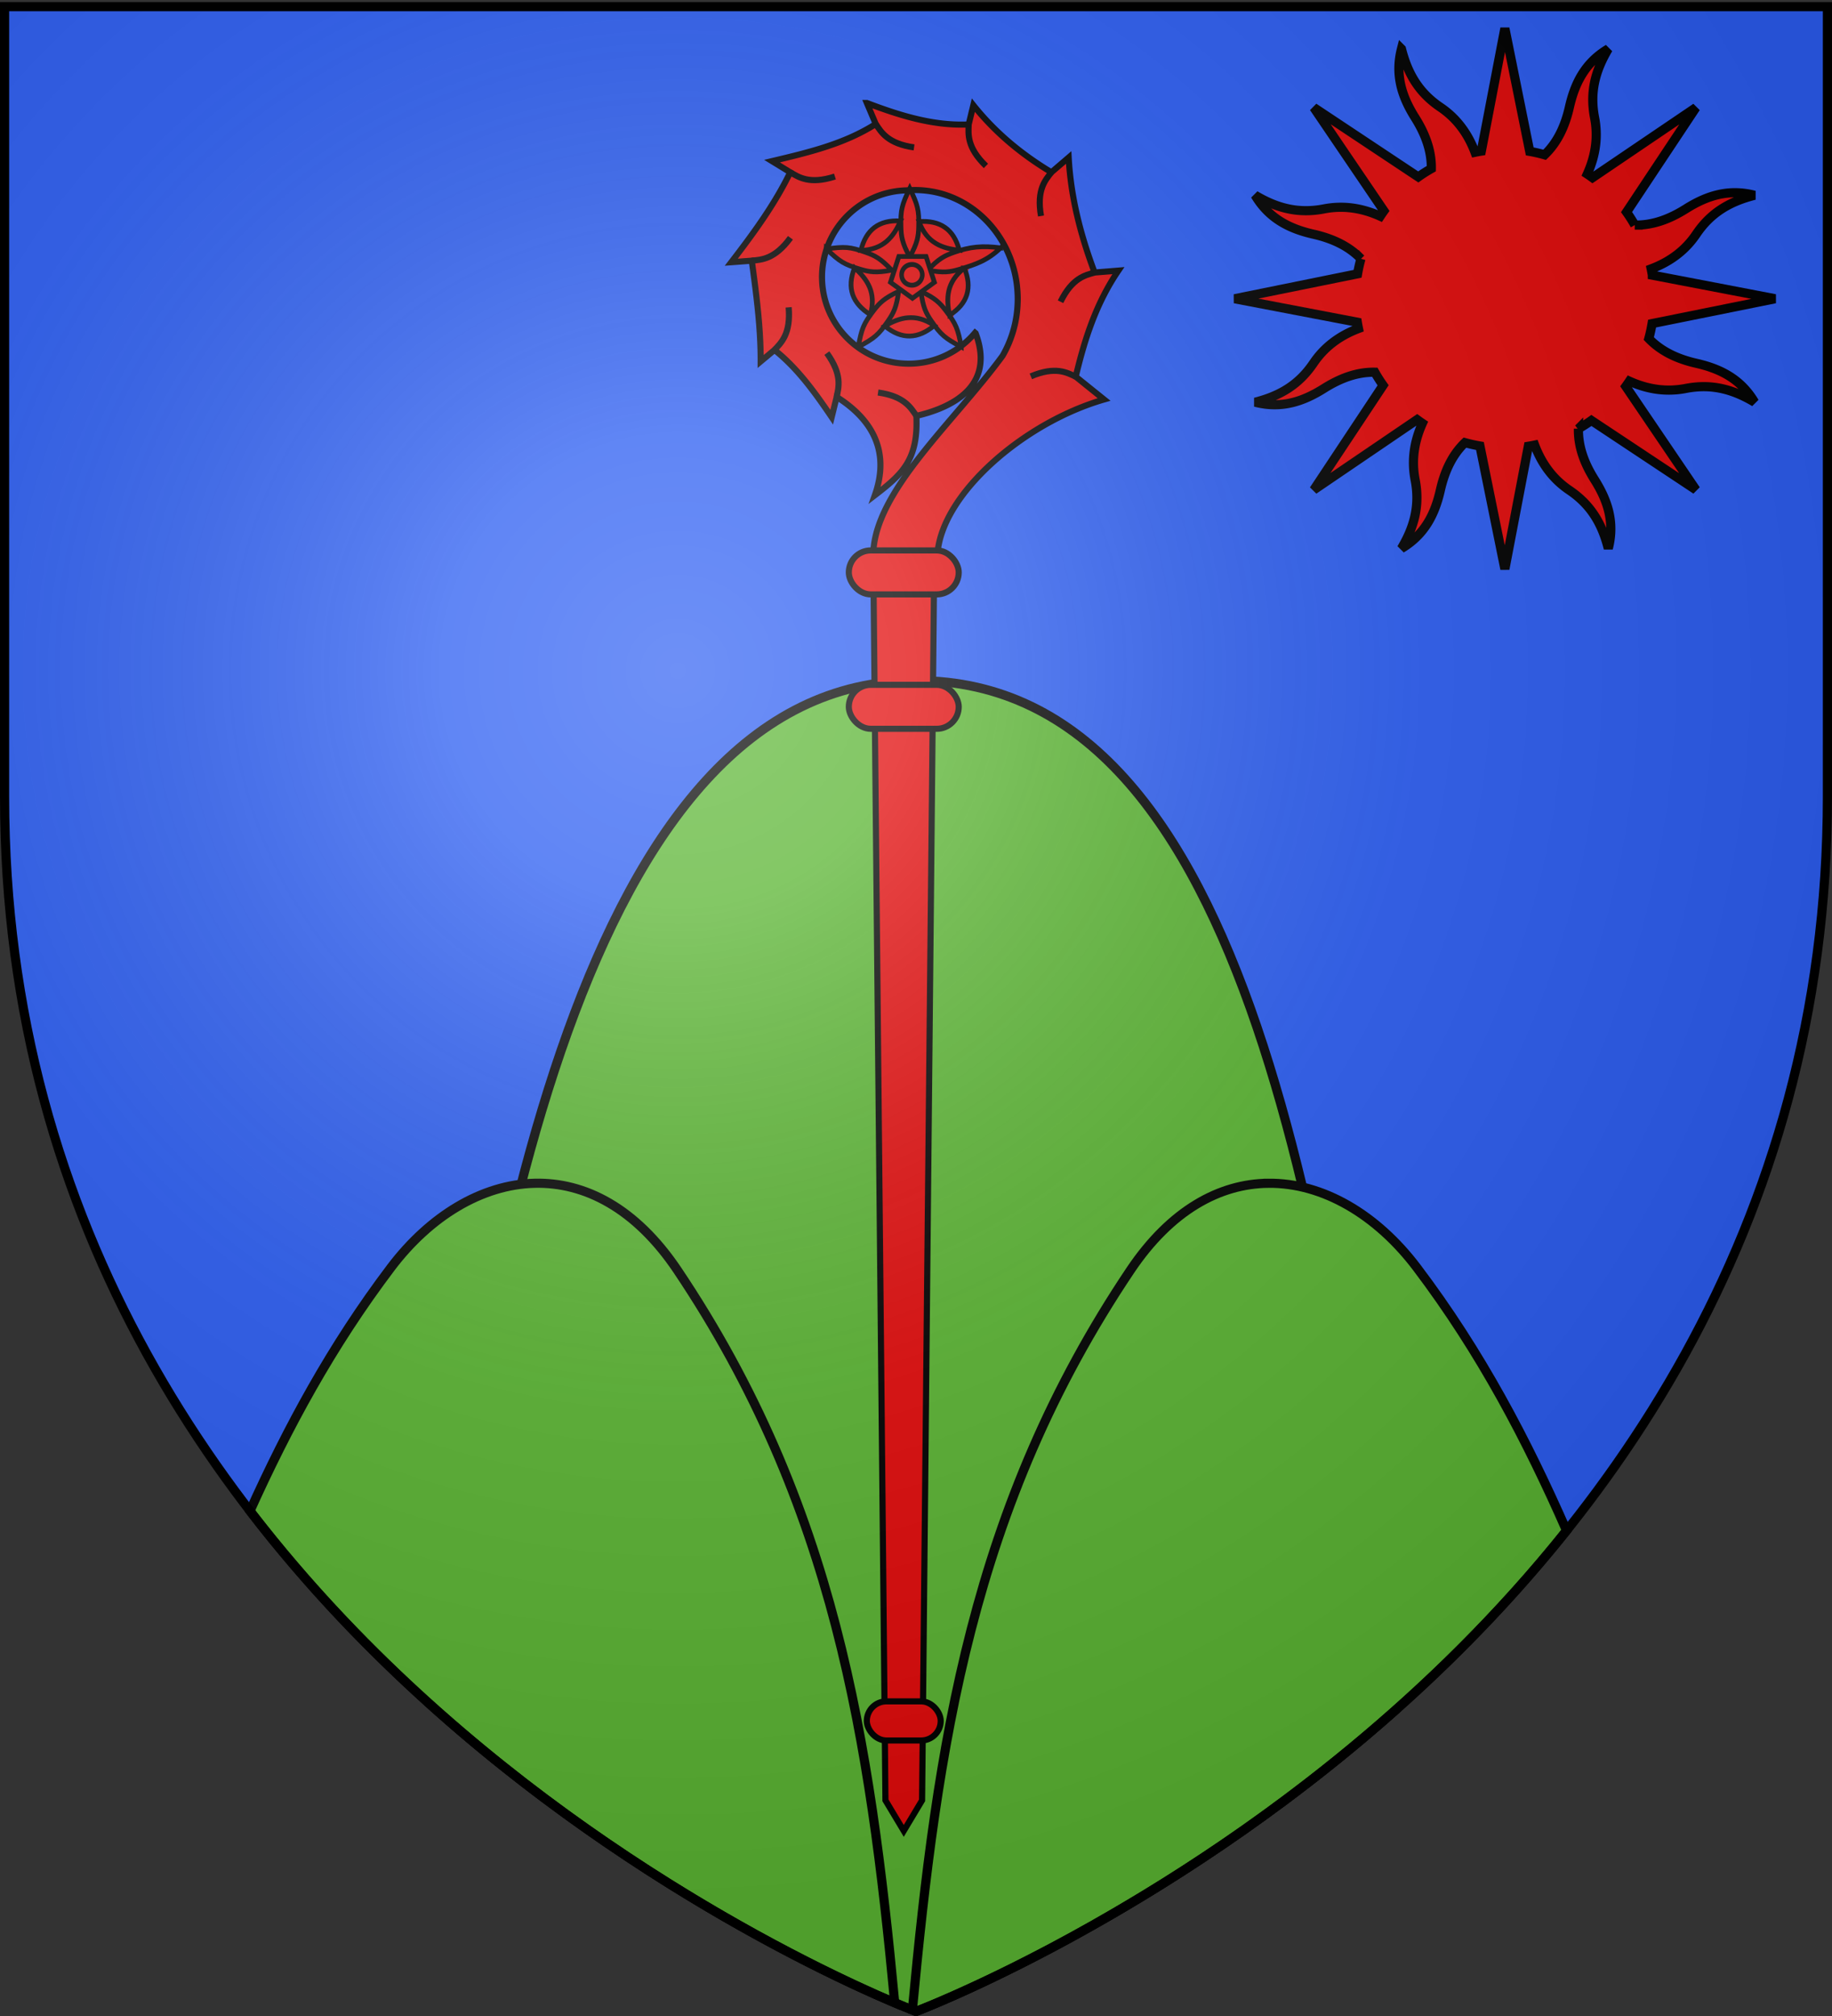
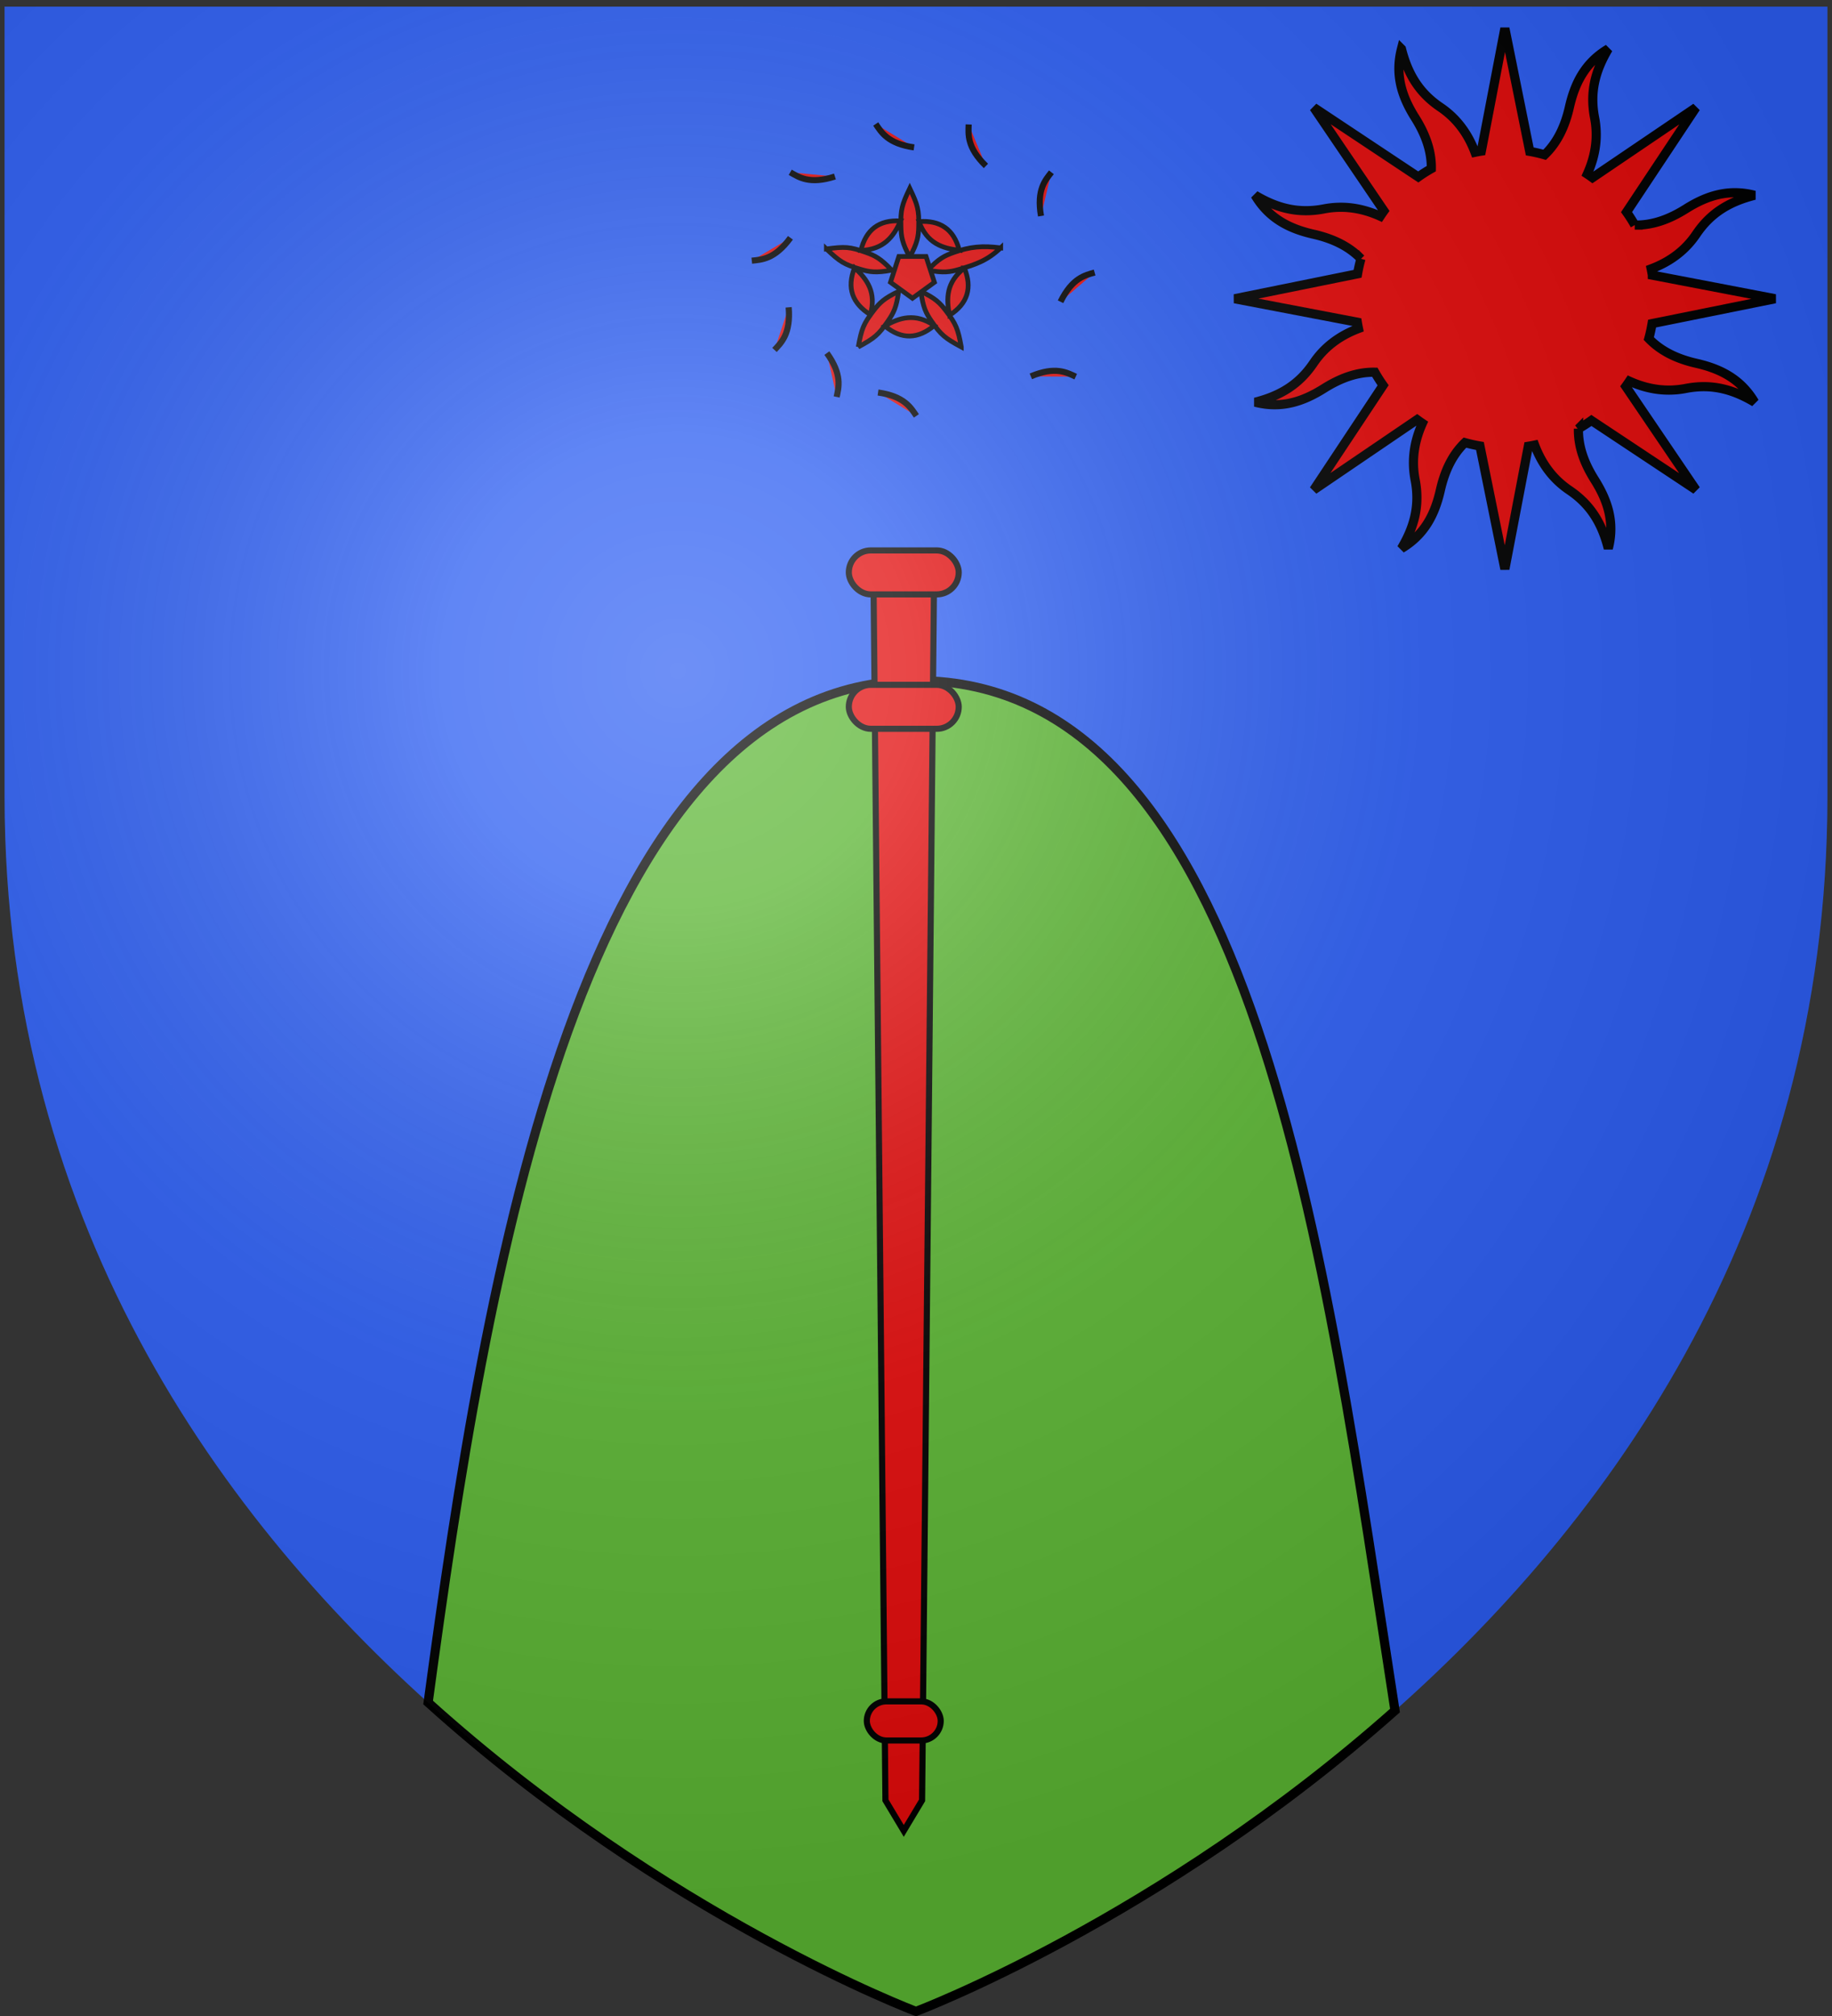
<svg xmlns="http://www.w3.org/2000/svg" xmlns:xlink="http://www.w3.org/1999/xlink" width="600" height="660" version="1.0">
  <rect width="100%" height="100%" fill="#333333" stroke="none" />
  <desc>Flag of Canton of Valais (Wallis)</desc>
  <defs>
    <radialGradient xlink:href="#a" id="b" cx="221.445" cy="226.331" r="300" fx="221.445" fy="226.331" gradientTransform="matrix(1.353 0 0 1.349 -77.63 -85.747)" gradientUnits="userSpaceOnUse" />
    <linearGradient id="a">
      <stop offset="0" style="stop-color:white;stop-opacity:.314" />
      <stop offset=".19" style="stop-color:white;stop-opacity:.251" />
      <stop offset=".6" style="stop-color:#6b6b6b;stop-opacity:.125" />
      <stop offset="1" style="stop-color:black;stop-opacity:.125" />
    </linearGradient>
  </defs>
  <g style="display:inline">
    <path d="M300 658.5s298.5-112.32 298.5-397.772V2.176H1.5v258.552C1.5 546.18 300 658.5 300 658.5" style="fill:#2b5df2;fill-opacity:1;fill-rule:evenodd;stroke:none;stroke-width:1px;stroke-linecap:butt;stroke-linejoin:miter;stroke-opacity:1" />
    <path d="M300 222.813c-110.02.04-140.87 194.867-159.781 334.562C218.185 627.676 300 658.5 300 658.5s79.798-30.046 156.875-98.5C433.986 412.584 411.385 222.772 300 222.813z" style="opacity:1;fill:#5ab532;fill-opacity:1;stroke:#000;stroke-width:3;stroke-miterlimit:4;stroke-dasharray:none;stroke-opacity:1" />
-     <path d="M175.125 387.375c-17.4.414-34.412 10.85-47.062 27.563-19.6 25.892-33.921 52.584-46.188 79.718 76.267 99.232 183.201 149.182 211.156 161.032-8.108-85.794-19.683-163.211-71.156-239.844-13.706-20.406-30.404-28.858-46.75-28.469zM415.344 387.375c-15.836.179-31.861 8.721-45.125 28.469-51.94 77.328-63.286 155.46-71.406 242.187.286.111 1.187.469 1.187.469s124.85-46.985 213.063-157.406c-12.904-29.347-27.918-58.223-49.063-86.156-13.034-17.219-30.709-27.765-48.656-27.563z" style="opacity:1;fill:#5ab532;fill-opacity:1;stroke:#000;stroke-width:3;stroke-miterlimit:4;stroke-dasharray:none;stroke-opacity:1" />
  </g>
  <path d="M458.993 16.012c-2.215 8.662.227 15.793 4.46 22.512 3.273 5.196 5.424 10.733 5.322 16.682a49 49 0 0 0-4.28 2.718l-34.21-22.723 22.967 33.833c-.413.57-.815 1.162-1.202 1.748-6.514-2.934-12.63-3.516-18.457-2.389-8.237 1.593-15.23-.132-22.534-4.484 4.56 7.69 11.36 11.005 19.105 12.763 6 1.362 11.424 3.752 15.564 8.047a49 49 0 0 0-1.106 4.918l-40.268 8.165 40.178 7.684c.11.69.243 1.38.384 2.07-6.683 2.529-11.435 6.432-14.759 11.35-4.698 6.952-10.83 10.679-19.071 12.765 8.662 2.215 15.78-.255 22.5-4.488 5.195-3.274 10.732-5.425 16.681-5.322a49 49 0 0 0 2.719 4.28l-22.711 34.239 33.85-23.008c.565.409 1.137.83 1.719 1.213-2.935 6.515-3.505 12.659-2.378 18.486 1.594 8.237-.143 15.202-4.496 22.505 7.691-4.559 11.006-11.36 12.763-19.105 1.362-6 3.752-11.424 8.048-15.563 1.621.451 3.252.821 4.917 1.105l8.166 40.268 7.683-40.177c.691-.11 1.38-.244 2.07-.385 2.528 6.685 6.433 11.436 11.35 14.759 6.952 4.698 10.68 10.83 12.766 19.072 2.214-8.662-.256-15.781-4.489-22.5-3.28-5.206-5.406-10.726-5.293-16.694a49 49 0 0 0 4.25-2.706l34.24 22.71-22.979-33.861c.404-.559.806-1.133 1.185-1.707 6.516 2.943 12.655 3.505 18.485 2.377 8.238-1.594 15.203.144 22.506 4.496-4.56-7.691-11.349-10.976-19.093-12.734-5.994-1.36-11.412-3.797-15.547-8.088.45-1.616.794-3.247 1.076-4.906l40.28-8.137-40.189-7.712a49 49 0 0 0-.385-2.07c6.69-2.527 11.435-6.431 14.76-11.35 4.698-6.952 10.842-10.65 19.083-12.736-8.662-2.215-15.793.226-22.512 4.46-5.206 3.279-10.726 5.406-16.693 5.292a49 49 0 0 0-2.707-4.25l22.723-34.211-33.874 22.95a50 50 0 0 0-1.707-1.185c2.94-6.512 3.517-12.629 2.39-18.456-1.594-8.238.131-15.231 4.484-22.534-7.692 4.559-10.977 11.348-12.735 19.093-1.363 6.007-3.795 11.448-8.105 15.587A49 49 0 0 0 501 49.561l-8.137-40.28-7.712 40.19c-.692.11-1.38.243-2.07.384-2.529-6.685-6.432-11.434-11.35-14.76-6.953-4.697-10.65-10.841-12.737-19.083z" style="display:inline;fill:#e20909;fill-opacity:1;fill-rule:nonzero;stroke:#000;stroke-width:3;stroke-linecap:butt;stroke-linejoin:miter;marker:none;marker-start:none;marker-mid:none;marker-end:none;stroke-miterlimit:4;stroke-dasharray:none;stroke-dashoffset:0;stroke-opacity:1;visibility:visible;overflow:visible" />
  <g transform="translate(.281)">
-     <path d="m283.625 33.719 2.906 6.875c-10.321 6.586-22.218 9.363-33.969 12.156l5.97 3.656c-5.15 10.623-12.145 20.119-19.313 29.438l6.719-.5c1.47 10.976 2.947 21.827 2.906 33l4.531-3.781c7.614 6.045 13.32 14.037 18.734 22.01l1.625-6.624c12.448 7.85 17.33 18.582 12.489 32.207 8.905-6.855 14.292-11.546 13.62-26 14.002-3.263 25.438-11.035 19.407-27.062l-.187-.156a28.31 28.31 0 0 1-21.75 10.124c-15.672 0-28.375-12.703-28.375-28.374 0-15.672 12.703-28.376 28.375-28.376a32 32 0 0 1 2.125-.093c18.535 0 33.593 15.978 33.593 35.656 0 6.831-1.824 13.2-4.969 18.625-16.106 21.967-41.938 44.345-42.343 64.906h21.031c1.306-19.574 28.128-43 54.563-50.625l-9.282-7.469c2.955-12.483 6.739-24.098 13.969-34.718l-7.781.625c-4.599-12.259-7.785-24.588-8.5-37.656l-5.656 4.843c-9.848-5.918-18.404-13.015-25.563-21.968l-1.531 6.312c-11.614.516-22.636-2.963-33.344-7.031z" style="fill:#e20909;fill-opacity:1;stroke:#000;stroke-width:2;stroke-miterlimit:4;stroke-dasharray:none;stroke-opacity:1" />
-     <path d="m864.798-93.797 33.147 24.083-12.661 38.967h-40.972l-12.661-38.967z" style="fill:#e20909;fill-opacity:1;stroke:none;stroke-width:2.5;stroke-miterlimit:4;stroke-dasharray:none;stroke-opacity:1" transform="matrix(.605 0 0 .605 -224.886 126.07)" />
    <path d="M1064.625 63c-2.519 5.27-2.916 6.78-2.781 12.094.079 3.107.364 5.081 2.781 9.531 2.417-4.45 2.734-6.424 2.813-9.531.135-5.315-.294-6.824-2.813-12.094zM1067.533 73.465c2.494 6.83 7.36 8.446 12.692 9.035-1.726-6.696-6.091-9.51-12.692-9.035zM1093.254 81.747c-5.79-.766-9.724-.349-14.736 1.422-2.932 1.036-4.72 1.917-8.206 5.59 4.979.924 6.954.615 9.934-.27 5.096-1.514 8.775-2.718 13.008-6.742zM1081.825 88.076c-5.726 4.484-5.76 9.61-4.671 14.863 5.834-3.71 7.162-8.731 4.67-14.863zM1080.852 112.936c-1.06-5.743-1.625-7.198-4.858-11.419-1.89-2.467-3.282-3.896-7.853-6.076.66 5.02 1.564 6.804 3.327 9.364 3.015 4.38 4.249 5.348 9.384 8.131zM1072.349 106.18c-6.034-4.061-10.92-2.508-15.58.15 5.332 4.402 10.518 4.113 15.58-.15zM1048.405 112.936c5.135-2.783 6.344-3.77 9.358-8.149 1.763-2.56 2.692-4.326 3.353-9.346-4.57 2.18-5.987 3.59-7.878 6.058-3.233 4.22-3.773 5.694-4.833 11.437zM1052.204 102.761c1.996-6.993-.99-11.16-4.958-14.77-2.54 6.431-.662 11.274 4.957 14.77zM1038.378 82.077c4.234 4.024 5.546 4.869 10.642 6.382 2.98.885 4.946 1.224 9.925.3-3.485-3.673-5.265-4.584-8.196-5.62-5.013-1.77-6.58-1.829-12.371-1.062zM1049.23 82.546c7.267-.262 10.307-4.39 12.514-9.28-6.9-.427-10.926 2.855-12.515 9.28z" style="fill:#e20909;fill-opacity:1;stroke:#000;stroke-width:1.5;stroke-miterlimit:4;stroke-dasharray:none;stroke-opacity:1" transform="translate(-809.535 -3.861)scale(1.04)" />
    <path d="m864.798-93.797 33.147 24.083-12.661 38.967h-40.972l-12.661-38.967z" style="fill:#e20909;fill-opacity:1;stroke:#000;stroke-width:7.197;stroke-miterlimit:4;stroke-dasharray:none;stroke-opacity:1" transform="rotate(-36 401.41 -132)scale(.217)" />
-     <path d="M1080.477 45.605a3.423 3.194 0 1 1-6.846 0 3.423 3.194 0 1 1 6.846 0z" style="fill:#e20909;fill-opacity:1;stroke:#000;stroke-width:1.5;stroke-miterlimit:4;stroke-dasharray:none;stroke-opacity:1" transform="matrix(.991 0 0 1.062 -768.968 41.543)" />
    <path d="M316.969 40.75c-.1 3.187-.635 7.478 5.652 13.575M358.219 89.219c-3.062.89-7.308 1.706-11.165 9.57M344.063 56.406c-1.955 2.52-4.91 5.677-3.407 14.305M286.531 40.594c1.792 2.637 3.882 6.423 12.552 7.66M258.531 56.406c2.767 1.585 6.305 4.072 14.64 1.383M245.938 85.344c3.17-.345 7.493-.412 12.656-7.487M253.375 114.563c2.166-2.34 5.385-5.227 4.64-13.954M273.734 129.949c.652-3.121 1.924-7.254-3.209-14.35M352.031 123.313c-2.894-1.338-6.635-3.507-14.704-.102M299.844 136.156c-1.792-2.637-3.882-6.423-12.552-7.66M285.713 181.398h20l-4 408-6 10-6-10z" style="fill:#e20909;fill-opacity:1;stroke:#000;stroke-width:2;stroke-miterlimit:4;stroke-dasharray:none;stroke-opacity:1" />
    <rect width="36" height="14.4" x="277.712" y="180.198" ry="7.2" style="fill:#e20909;fill-opacity:1;stroke:#000;stroke-width:2;stroke-miterlimit:4;stroke-dasharray:none;stroke-opacity:1" />
    <rect width="36" height="14.4" x="277.712" y="224.198" ry="7.2" style="fill:#e20909;fill-opacity:1;stroke:#000;stroke-width:2;stroke-miterlimit:4;stroke-dasharray:none;stroke-opacity:1" />
    <rect width="24.2" height="12.8" x="283.612" y="556.998" ry="6.4" style="fill:#e20909;fill-opacity:1;stroke:#000;stroke-width:2;stroke-miterlimit:4;stroke-dasharray:none;stroke-opacity:1" />
  </g>
  <path d="M300 658.5s298.5-112.32 298.5-397.772V2.176H1.5v258.552C1.5 546.18 300 658.5 300 658.5" style="opacity:1;fill:url(#b);fill-opacity:1;fill-rule:evenodd;stroke:none;stroke-width:1px;stroke-linecap:butt;stroke-linejoin:miter;stroke-opacity:1" />
-   <path d="M300 658.5S1.5 546.18 1.5 260.728V2.176h597v258.552C598.5 546.18 300 658.5 300 658.5z" style="opacity:1;fill:none;fill-opacity:1;fill-rule:evenodd;stroke:#000;stroke-width:3;stroke-linecap:butt;stroke-linejoin:miter;stroke-miterlimit:4;stroke-dasharray:none;stroke-opacity:1" />
</svg>